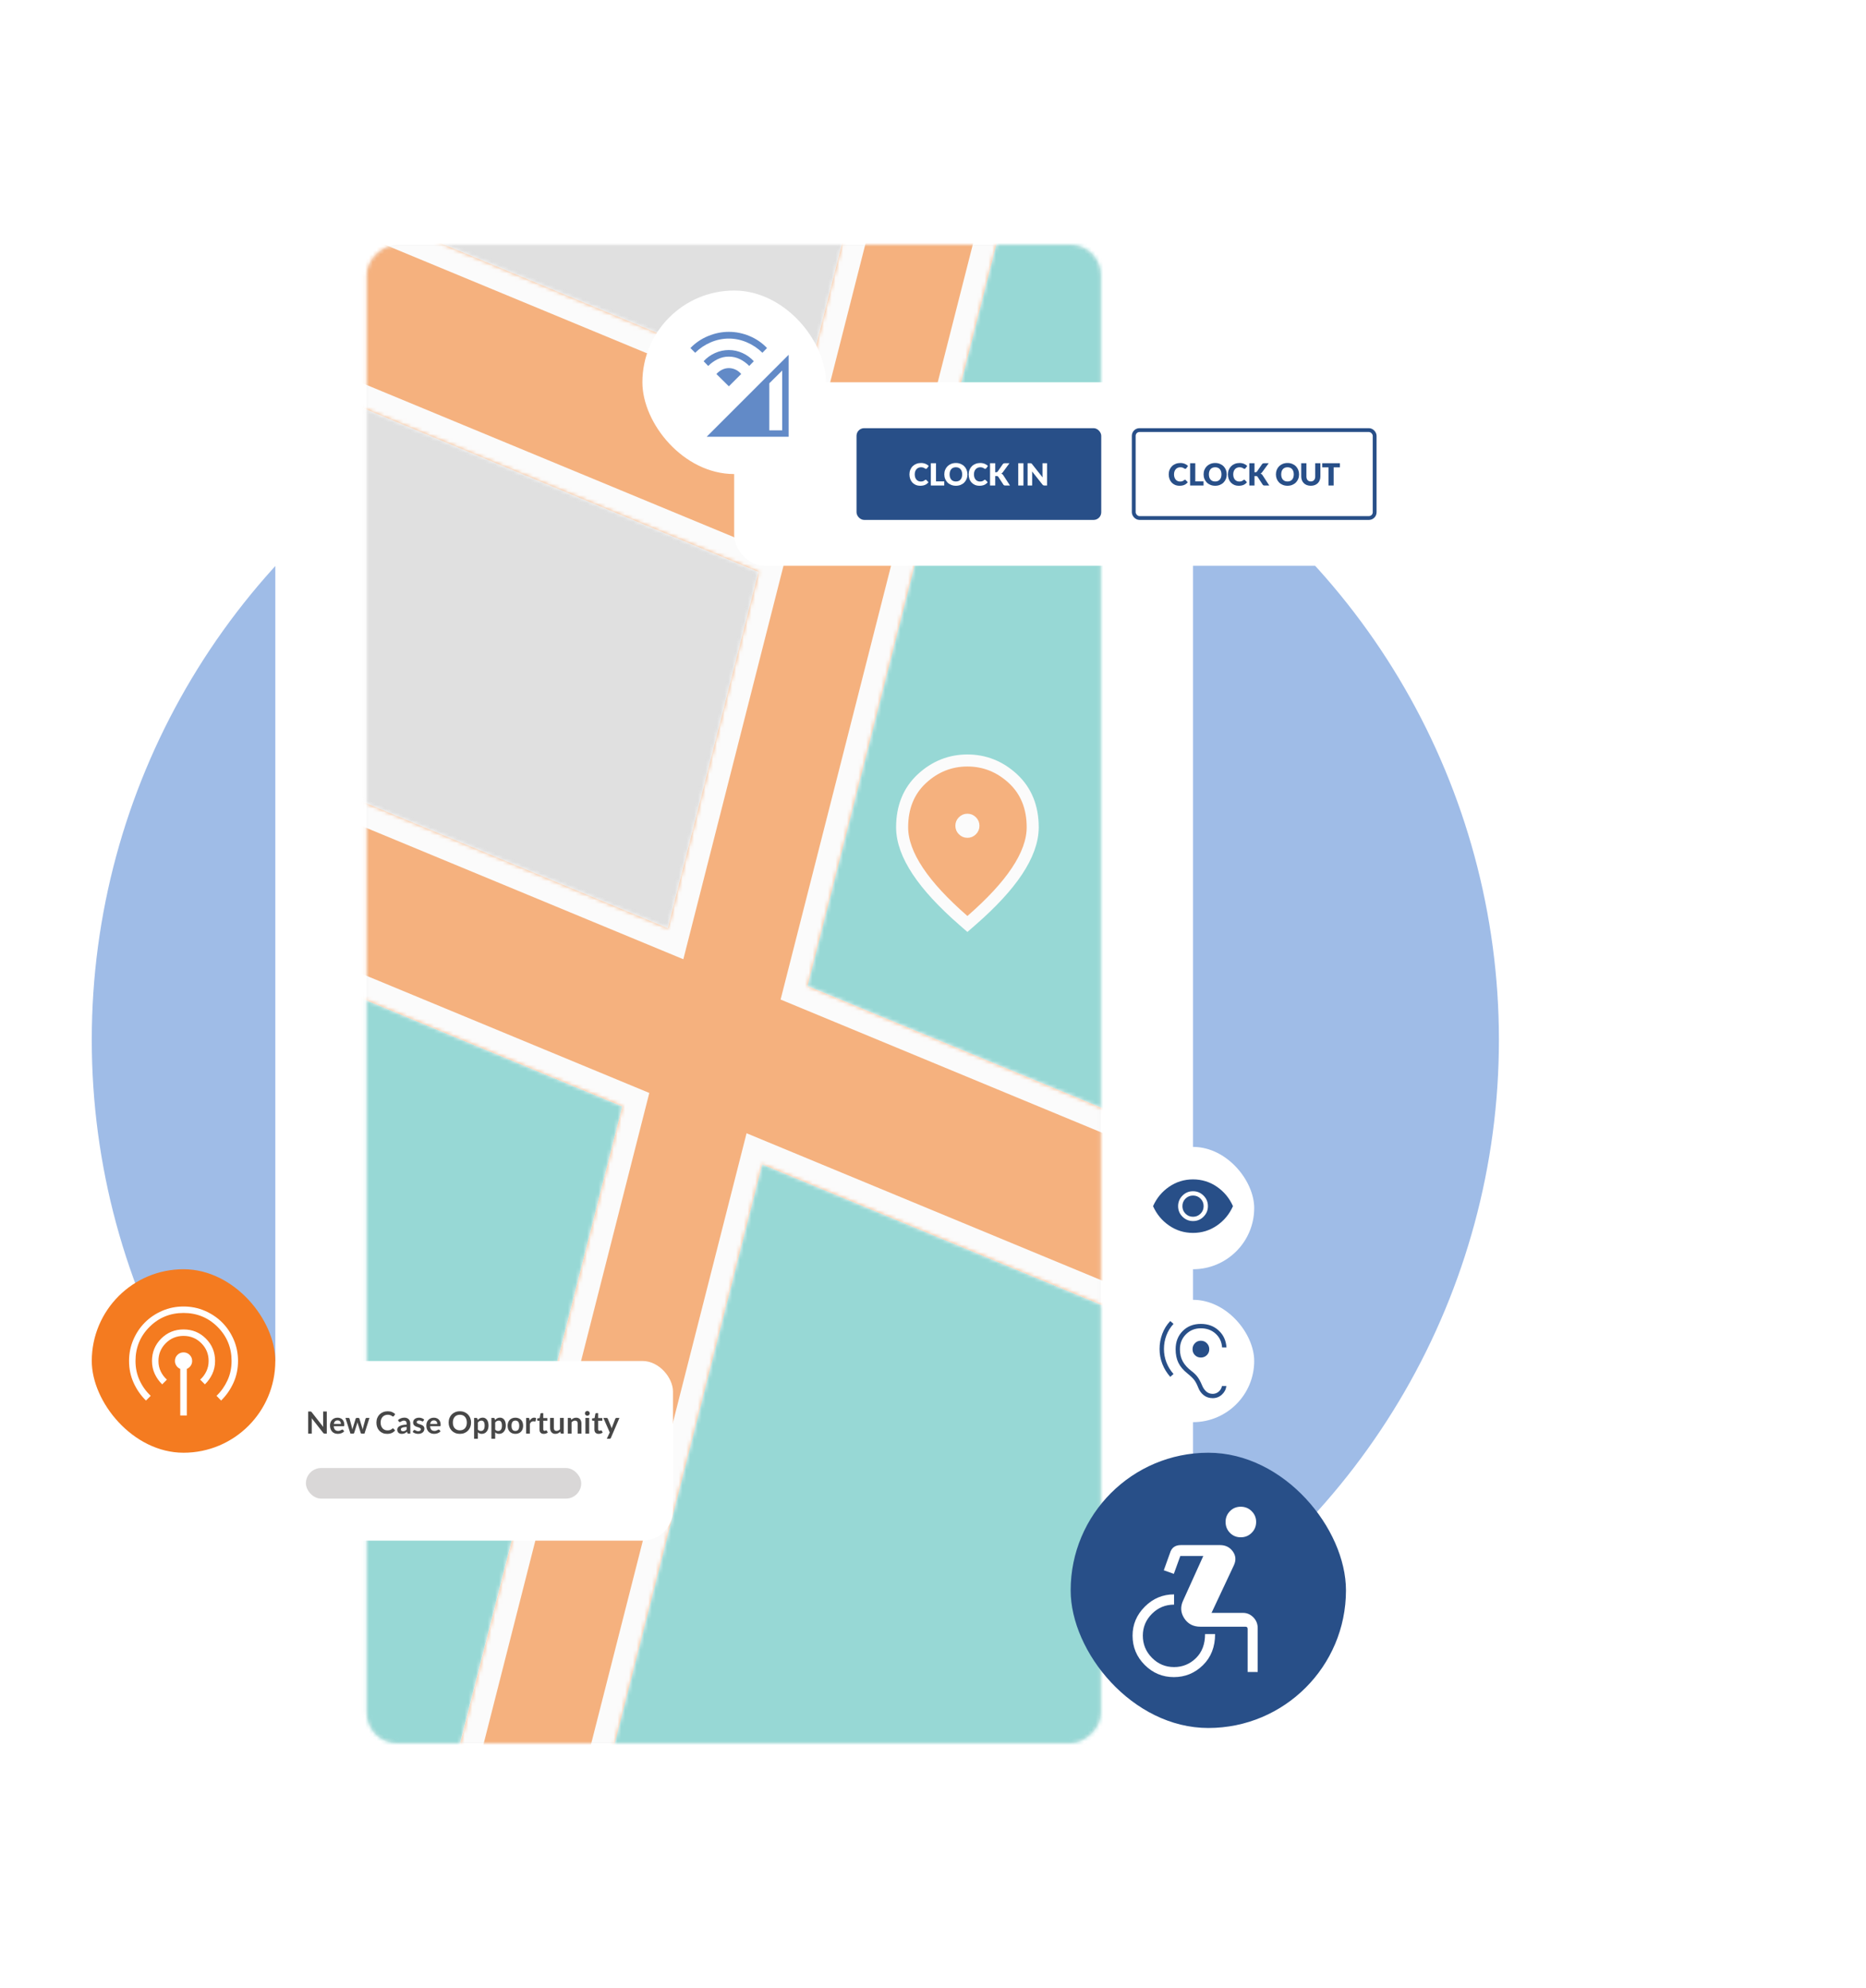
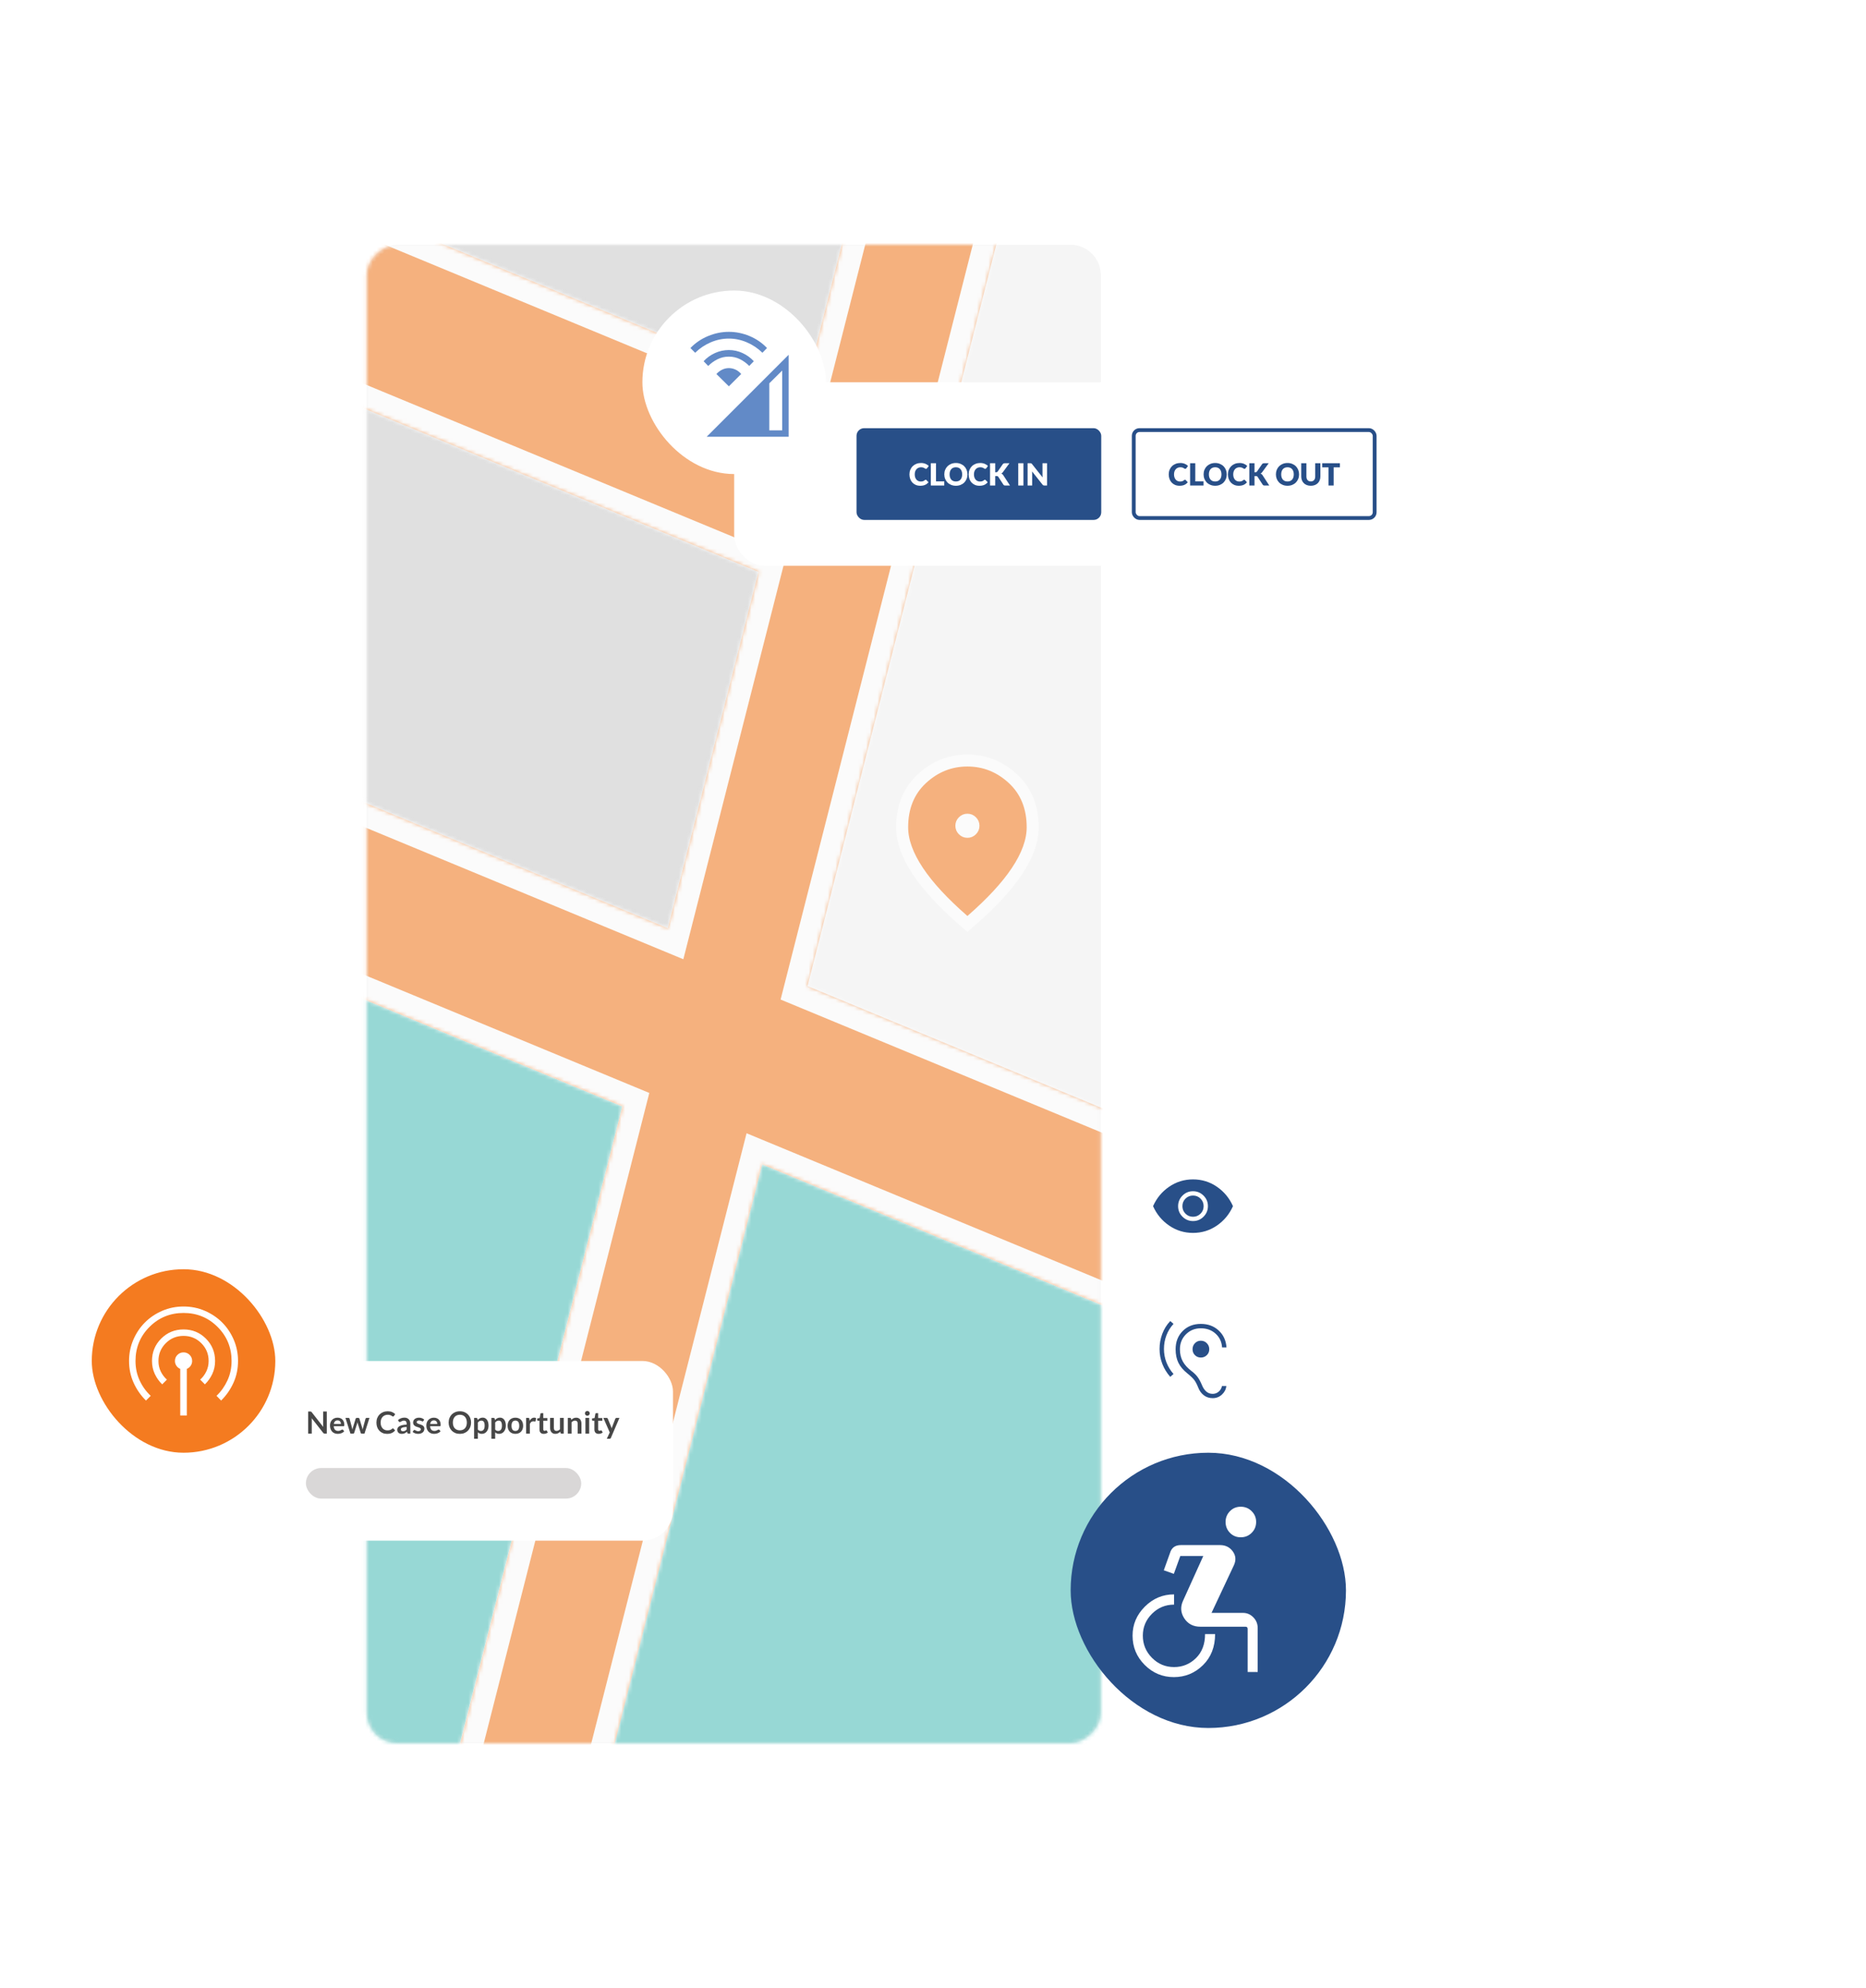
<svg xmlns="http://www.w3.org/2000/svg" width="488" height="520" viewBox="0 0 488 520" fill="none">
-   <circle cx="208" cy="272" r="184" fill="#9FBCE7" />
  <g filter="url(#filter0_d_232_570)">
    <rect x="72" y="40" width="240" height="440" rx="32" fill="white" />
  </g>
  <g filter="url(#filter1_d_232_570)">
    <rect x="80" y="48" width="224" height="424" rx="24" fill="white" />
  </g>
  <rect x="287.899" y="64" width="392" height="192" rx="8" transform="rotate(90 287.899 64)" fill="black" fill-opacity="0.04" />
  <mask id="mask0_232_570" style="mask-type:alpha" maskUnits="userSpaceOnUse" x="95" y="64" width="193" height="392">
    <rect x="287.899" y="64" width="392" height="192" rx="8" transform="rotate(90 287.899 64)" fill="black" />
  </mask>
  <g mask="url(#mask0_232_570)">
    <g opacity="0.56">
-       <rect width="240.448" height="138.37" transform="matrix(-0.247 0.969 -0.924 -0.383 398.302 77.894)" fill="#4CC1BB" />
      <mask id="mask1_232_570" style="mask-type:alpha" maskUnits="userSpaceOnUse" x="225" y="192" width="56" height="56">
        <rect x="227.425" y="194.425" width="51.15" height="51.15" fill="#D9D9D9" stroke="white" stroke-width="3.15" />
      </mask>
      <g mask="url(#mask1_232_570)">
        <path d="M251.965 240.787L253 241.689L254.035 240.787C259.295 236.202 263.29 231.897 265.962 227.871C268.627 223.857 270.075 220.02 270.075 216.4C270.075 211.195 268.38 206.893 264.895 203.669C261.498 200.527 257.512 198.925 253 198.925C248.488 198.925 244.502 200.527 241.105 203.669C237.62 206.893 235.925 211.195 235.925 216.4C235.925 220.02 237.373 223.857 240.038 227.871C242.71 231.897 246.705 236.202 251.965 240.787ZM254.111 217.111C253.788 217.435 253.446 217.575 253 217.575C252.554 217.575 252.212 217.435 251.889 217.111C251.565 216.788 251.425 216.446 251.425 216C251.425 215.554 251.565 215.212 251.889 214.889C252.212 214.565 252.554 214.425 253 214.425C253.446 214.425 253.788 214.565 254.111 214.889C254.435 215.212 254.575 215.554 254.575 216C254.575 216.446 254.435 216.788 254.111 217.111Z" fill="#F47B20" stroke="white" stroke-width="3.15" />
      </g>
      <rect width="240.448" height="138.37" transform="matrix(-0.247 0.969 -0.924 -0.383 327.136 357.518)" fill="#4CC1BB" />
      <rect width="96.179" height="138.37" transform="matrix(-0.247 0.969 -0.924 -0.383 198.366 149.598)" fill="black" fill-opacity="0.16" />
      <rect width="96.179" height="138.37" transform="matrix(-0.247 0.969 -0.924 -0.383 233.95 9.786)" fill="black" fill-opacity="0.16" />
      <rect width="240.448" height="138.37" transform="matrix(-0.247 0.969 -0.924 -0.383 162.784 289.409)" fill="#4CC1BB" />
      <mask id="path-13-inside-1_232_570" fill="white">
        <path fill-rule="evenodd" clip-rule="evenodd" d="M338.998 310.913L327.137 357.517L199.307 304.543L140.002 537.563L103.48 522.428L162.785 289.408L34.959 236.436L46.82 189.832L174.646 242.804L198.368 149.596L70.541 96.624L82.402 50.02L210.229 102.992L233.95 9.785L270.473 24.92L246.751 118.127L246.752 118.128L234.891 164.732L234.89 164.731L211.168 257.939L338.998 310.913Z" />
      </mask>
      <path fill-rule="evenodd" clip-rule="evenodd" d="M338.998 310.913L327.137 357.517L199.307 304.543L140.002 537.563L103.48 522.428L162.785 289.408L34.959 236.436L46.82 189.832L174.646 242.804L198.368 149.596L70.541 96.624L82.402 50.02L210.229 102.992L233.95 9.785L270.473 24.92L246.751 118.127L246.752 118.128L234.891 164.732L234.89 164.731L211.168 257.939L338.998 310.913Z" fill="#F47B20" />
      <path d="M327.137 357.517L325.657 363.332L331.2 365.629L332.68 359.814L327.137 357.517ZM338.998 310.913L344.541 313.21L346.021 307.395L340.478 305.098L338.998 310.913ZM199.307 304.543L200.787 298.729L195.244 296.432L193.764 302.246L199.307 304.543ZM140.002 537.563L138.522 543.378L144.065 545.675L145.545 539.86L140.002 537.563ZM103.48 522.428L97.937 520.131L96.457 525.946L102 528.243L103.48 522.428ZM162.785 289.408L168.327 291.705L169.807 285.89L164.264 283.593L162.785 289.408ZM34.959 236.436L29.416 234.139L27.936 239.954L33.479 242.251L34.959 236.436ZM46.82 189.832L48.3 184.017L42.757 181.72L41.277 187.535L46.82 189.832ZM174.646 242.804L173.166 248.619L178.709 250.916L180.188 245.101L174.646 242.804ZM198.368 149.596L203.91 151.893L205.39 146.078L199.847 143.781L198.368 149.596ZM70.541 96.624L64.998 94.327L63.518 100.141L69.061 102.438L70.541 96.624ZM82.402 50.02L83.882 44.205L78.339 41.908L76.859 47.723L82.402 50.02ZM210.229 102.992L208.749 108.807L214.292 111.104L215.771 105.289L210.229 102.992ZM233.95 9.785L235.43 3.97L229.887 1.673L228.408 7.488L233.95 9.785ZM270.473 24.92L276.016 27.217L277.495 21.402L271.953 19.105L270.473 24.92ZM246.751 118.127L241.208 115.83L239.728 121.645L245.271 123.942L246.751 118.127ZM246.752 118.128L252.295 120.425L253.775 114.61L248.232 112.313L246.752 118.128ZM234.891 164.732L233.411 170.546L238.954 172.843L240.434 167.029L234.891 164.732ZM234.89 164.731L236.37 158.917L230.827 156.62L229.347 162.434L234.89 164.731ZM211.168 257.939L205.625 255.642L204.145 261.457L209.688 263.754L211.168 257.939ZM332.68 359.814L344.541 313.21L333.455 308.616L321.594 355.22L332.68 359.814ZM197.827 310.358L325.657 363.332L328.617 351.702L200.787 298.729L197.827 310.358ZM193.764 302.246L134.459 535.266L145.545 539.86L204.85 306.84L193.764 302.246ZM141.482 531.749L104.959 516.614L102 528.243L138.522 543.378L141.482 531.749ZM109.022 524.725L168.327 291.705L157.242 287.111L97.937 520.131L109.022 524.725ZM33.479 242.251L161.305 295.223L164.264 283.593L36.438 230.621L33.479 242.251ZM41.277 187.535L29.416 234.139L40.502 238.733L52.363 192.129L41.277 187.535ZM176.125 236.989L48.3 184.017L45.34 195.647L173.166 248.619L176.125 236.989ZM180.188 245.101L203.91 151.893L192.825 147.299L169.103 240.507L180.188 245.101ZM69.061 102.438L196.888 155.411L199.847 143.781L72.021 90.809L69.061 102.438ZM76.859 47.723L64.998 94.327L76.084 98.921L87.945 52.317L76.859 47.723ZM211.708 97.177L83.882 44.205L80.922 55.834L208.749 108.807L211.708 97.177ZM215.771 105.289L239.493 12.082L228.408 7.488L204.686 100.695L215.771 105.289ZM232.471 15.599L268.993 30.735L271.953 19.105L235.43 3.97L232.471 15.599ZM264.93 22.623L241.208 115.83L252.294 120.424L276.016 27.217L264.93 22.623ZM248.232 112.313L248.231 112.313L245.271 123.942L245.272 123.942L248.232 112.313ZM240.434 167.029L252.295 120.425L241.209 115.831L229.348 162.435L240.434 167.029ZM233.41 170.546L233.411 170.546L236.371 158.917L236.37 158.917L233.41 170.546ZM229.347 162.434L205.625 255.642L216.711 260.236L240.433 167.028L229.347 162.434ZM340.478 305.098L212.648 252.125L209.688 263.754L337.518 316.728L340.478 305.098Z" fill="white" mask="url(#path-13-inside-1_232_570)" />
    </g>
  </g>
  <g filter="url(#filter2_d_232_570)">
    <rect x="192" y="100" width="184" height="48" rx="8" fill="white" />
  </g>
  <rect x="224" y="112" width="64" height="24" rx="2" fill="#284F88" />
  <path d="M242.091 125.492C242.123 125.492 242.155 125.499 242.187 125.512C242.219 125.523 242.25 125.543 242.279 125.572L242.815 126.136C242.581 126.443 242.286 126.675 241.931 126.832C241.579 126.987 241.162 127.064 240.679 127.064C240.237 127.064 239.839 126.989 239.487 126.84C239.138 126.688 238.841 126.48 238.595 126.216C238.353 125.949 238.166 125.635 238.035 125.272C237.905 124.907 237.839 124.511 237.839 124.084C237.839 123.649 237.914 123.251 238.063 122.888C238.213 122.523 238.421 122.208 238.687 121.944C238.957 121.68 239.278 121.475 239.651 121.328C240.025 121.181 240.437 121.108 240.887 121.108C241.106 121.108 241.311 121.128 241.503 121.168C241.698 121.205 241.879 121.259 242.047 121.328C242.215 121.395 242.37 121.476 242.511 121.572C242.653 121.665 242.778 121.769 242.887 121.884L242.431 122.496C242.402 122.533 242.367 122.568 242.327 122.6C242.287 122.629 242.231 122.644 242.159 122.644C242.111 122.644 242.066 122.633 242.023 122.612C241.981 122.591 241.935 122.565 241.887 122.536C241.839 122.504 241.786 122.471 241.727 122.436C241.671 122.399 241.603 122.365 241.523 122.336C241.446 122.304 241.354 122.277 241.247 122.256C241.143 122.235 241.021 122.224 240.879 122.224C240.634 122.224 240.41 122.268 240.207 122.356C240.005 122.441 239.83 122.565 239.683 122.728C239.539 122.888 239.426 123.083 239.343 123.312C239.263 123.541 239.223 123.799 239.223 124.084C239.223 124.383 239.263 124.648 239.343 124.88C239.426 125.112 239.537 125.308 239.675 125.468C239.817 125.625 239.981 125.745 240.167 125.828C240.354 125.911 240.554 125.952 240.767 125.952C240.89 125.952 241.002 125.947 241.103 125.936C241.205 125.923 241.298 125.901 241.383 125.872C241.471 125.843 241.554 125.805 241.631 125.76C241.711 125.712 241.791 125.653 241.871 125.584C241.903 125.557 241.938 125.536 241.975 125.52C242.013 125.501 242.051 125.492 242.091 125.492ZM244.785 125.92H246.945V127H243.433V121.172H244.785V125.92ZM253.013 124.084C253.013 124.505 252.94 124.897 252.793 125.26C252.649 125.623 252.445 125.939 252.181 126.208C251.917 126.475 251.599 126.684 251.225 126.836C250.855 126.988 250.443 127.064 249.989 127.064C249.536 127.064 249.123 126.988 248.749 126.836C248.376 126.684 248.056 126.475 247.789 126.208C247.525 125.939 247.32 125.623 247.173 125.26C247.029 124.897 246.957 124.505 246.957 124.084C246.957 123.663 247.029 123.271 247.173 122.908C247.32 122.545 247.525 122.231 247.789 121.964C248.056 121.697 248.376 121.488 248.749 121.336C249.123 121.184 249.536 121.108 249.989 121.108C250.443 121.108 250.855 121.185 251.225 121.34C251.599 121.492 251.917 121.701 252.181 121.968C252.445 122.235 252.649 122.549 252.793 122.912C252.94 123.275 253.013 123.665 253.013 124.084ZM251.629 124.084C251.629 123.796 251.592 123.537 251.517 123.308C251.443 123.076 251.335 122.88 251.193 122.72C251.055 122.56 250.884 122.437 250.681 122.352C250.479 122.267 250.248 122.224 249.989 122.224C249.728 122.224 249.495 122.267 249.289 122.352C249.087 122.437 248.915 122.56 248.773 122.72C248.635 122.88 248.528 123.076 248.453 123.308C248.379 123.537 248.341 123.796 248.341 124.084C248.341 124.375 248.379 124.636 248.453 124.868C248.528 125.097 248.635 125.292 248.773 125.452C248.915 125.612 249.087 125.735 249.289 125.82C249.495 125.903 249.728 125.944 249.989 125.944C250.248 125.944 250.479 125.903 250.681 125.82C250.884 125.735 251.055 125.612 251.193 125.452C251.335 125.292 251.443 125.097 251.517 124.868C251.592 124.636 251.629 124.375 251.629 124.084ZM257.576 125.492C257.608 125.492 257.64 125.499 257.672 125.512C257.704 125.523 257.734 125.543 257.764 125.572L258.3 126.136C258.065 126.443 257.77 126.675 257.416 126.832C257.064 126.987 256.646 127.064 256.164 127.064C255.721 127.064 255.324 126.989 254.972 126.84C254.622 126.688 254.325 126.48 254.08 126.216C253.837 125.949 253.65 125.635 253.52 125.272C253.389 124.907 253.324 124.511 253.324 124.084C253.324 123.649 253.398 123.251 253.548 122.888C253.697 122.523 253.905 122.208 254.172 121.944C254.441 121.68 254.762 121.475 255.136 121.328C255.509 121.181 255.921 121.108 256.372 121.108C256.59 121.108 256.796 121.128 256.988 121.168C257.182 121.205 257.364 121.259 257.532 121.328C257.7 121.395 257.854 121.476 257.996 121.572C258.137 121.665 258.262 121.769 258.372 121.884L257.916 122.496C257.886 122.533 257.852 122.568 257.812 122.6C257.772 122.629 257.716 122.644 257.644 122.644C257.596 122.644 257.55 122.633 257.508 122.612C257.465 122.591 257.42 122.565 257.372 122.536C257.324 122.504 257.27 122.471 257.212 122.436C257.156 122.399 257.088 122.365 257.008 122.336C256.93 122.304 256.838 122.277 256.732 122.256C256.628 122.235 256.505 122.224 256.364 122.224C256.118 122.224 255.894 122.268 255.692 122.356C255.489 122.441 255.314 122.565 255.168 122.728C255.024 122.888 254.91 123.083 254.828 123.312C254.748 123.541 254.708 123.799 254.708 124.084C254.708 124.383 254.748 124.648 254.828 124.88C254.91 125.112 255.021 125.308 255.16 125.468C255.301 125.625 255.465 125.745 255.652 125.828C255.838 125.911 256.038 125.952 256.252 125.952C256.374 125.952 256.486 125.947 256.588 125.936C256.689 125.923 256.782 125.901 256.868 125.872C256.956 125.843 257.038 125.805 257.116 125.76C257.196 125.712 257.276 125.653 257.356 125.584C257.388 125.557 257.422 125.536 257.46 125.52C257.497 125.501 257.536 125.492 257.576 125.492ZM260.27 123.532H260.486C260.686 123.532 260.83 123.469 260.918 123.344L262.23 121.44C262.302 121.336 262.383 121.265 262.474 121.228C262.567 121.191 262.68 121.172 262.814 121.172H263.99L262.262 123.528C262.2 123.613 262.136 123.684 262.07 123.74C262.003 123.796 261.935 123.843 261.866 123.88C261.967 123.917 262.059 123.969 262.142 124.036C262.227 124.1 262.304 124.187 262.374 124.296L264.134 127H262.926C262.848 127 262.782 126.995 262.726 126.984C262.672 126.973 262.626 126.957 262.586 126.936C262.546 126.915 262.511 126.889 262.482 126.86C262.452 126.828 262.424 126.792 262.398 126.752L261.078 124.724C261.03 124.649 260.968 124.597 260.894 124.568C260.822 124.536 260.723 124.52 260.598 124.52H260.27V127H258.918V121.172H260.27V123.532ZM267.655 127H266.295V121.172H267.655V127ZM269.45 121.172C269.508 121.172 269.558 121.175 269.598 121.18C269.638 121.185 269.674 121.196 269.706 121.212C269.738 121.225 269.768 121.245 269.798 121.272C269.827 121.299 269.86 121.335 269.898 121.38L272.666 124.88C272.655 124.768 272.647 124.66 272.642 124.556C272.636 124.449 272.634 124.349 272.634 124.256V121.172H273.826V127H273.122C273.018 127 272.93 126.984 272.858 126.952C272.786 126.92 272.716 126.861 272.65 126.776L269.902 123.304C269.91 123.405 269.916 123.505 269.922 123.604C269.927 123.7 269.93 123.791 269.93 123.876V127H268.738V121.172H269.45Z" fill="white" />
  <rect x="296.5" y="112.5" width="63" height="23" rx="1.5" fill="white" stroke="#284F88" />
  <path d="M309.9 125.492C309.932 125.492 309.964 125.499 309.996 125.512C310.028 125.523 310.059 125.543 310.088 125.572L310.624 126.136C310.389 126.443 310.095 126.675 309.74 126.832C309.388 126.987 308.971 127.064 308.488 127.064C308.045 127.064 307.648 126.989 307.296 126.84C306.947 126.688 306.649 126.48 306.404 126.216C306.161 125.949 305.975 125.635 305.844 125.272C305.713 124.907 305.648 124.511 305.648 124.084C305.648 123.649 305.723 123.251 305.872 122.888C306.021 122.523 306.229 122.208 306.496 121.944C306.765 121.68 307.087 121.475 307.46 121.328C307.833 121.181 308.245 121.108 308.696 121.108C308.915 121.108 309.12 121.128 309.312 121.168C309.507 121.205 309.688 121.259 309.856 121.328C310.024 121.395 310.179 121.476 310.32 121.572C310.461 121.665 310.587 121.769 310.696 121.884L310.24 122.496C310.211 122.533 310.176 122.568 310.136 122.6C310.096 122.629 310.04 122.644 309.968 122.644C309.92 122.644 309.875 122.633 309.832 122.612C309.789 122.591 309.744 122.565 309.696 122.536C309.648 122.504 309.595 122.471 309.536 122.436C309.48 122.399 309.412 122.365 309.332 122.336C309.255 122.304 309.163 122.277 309.056 122.256C308.952 122.235 308.829 122.224 308.688 122.224C308.443 122.224 308.219 122.268 308.016 122.356C307.813 122.441 307.639 122.565 307.492 122.728C307.348 122.888 307.235 123.083 307.152 123.312C307.072 123.541 307.032 123.799 307.032 124.084C307.032 124.383 307.072 124.648 307.152 124.88C307.235 125.112 307.345 125.308 307.484 125.468C307.625 125.625 307.789 125.745 307.976 125.828C308.163 125.911 308.363 125.952 308.576 125.952C308.699 125.952 308.811 125.947 308.912 125.936C309.013 125.923 309.107 125.901 309.192 125.872C309.28 125.843 309.363 125.805 309.44 125.76C309.52 125.712 309.6 125.653 309.68 125.584C309.712 125.557 309.747 125.536 309.784 125.52C309.821 125.501 309.86 125.492 309.9 125.492ZM312.594 125.92H314.754V127H311.242V121.172H312.594V125.92ZM320.822 124.084C320.822 124.505 320.749 124.897 320.602 125.26C320.458 125.623 320.254 125.939 319.99 126.208C319.726 126.475 319.407 126.684 319.034 126.836C318.663 126.988 318.251 127.064 317.798 127.064C317.345 127.064 316.931 126.988 316.558 126.836C316.185 126.684 315.865 126.475 315.598 126.208C315.334 125.939 315.129 125.623 314.982 125.26C314.838 124.897 314.766 124.505 314.766 124.084C314.766 123.663 314.838 123.271 314.982 122.908C315.129 122.545 315.334 122.231 315.598 121.964C315.865 121.697 316.185 121.488 316.558 121.336C316.931 121.184 317.345 121.108 317.798 121.108C318.251 121.108 318.663 121.185 319.034 121.34C319.407 121.492 319.726 121.701 319.99 121.968C320.254 122.235 320.458 122.549 320.602 122.912C320.749 123.275 320.822 123.665 320.822 124.084ZM319.438 124.084C319.438 123.796 319.401 123.537 319.326 123.308C319.251 123.076 319.143 122.88 319.002 122.72C318.863 122.56 318.693 122.437 318.49 122.352C318.287 122.267 318.057 122.224 317.798 122.224C317.537 122.224 317.303 122.267 317.098 122.352C316.895 122.437 316.723 122.56 316.582 122.72C316.443 122.88 316.337 123.076 316.262 123.308C316.187 123.537 316.15 123.796 316.15 124.084C316.15 124.375 316.187 124.636 316.262 124.868C316.337 125.097 316.443 125.292 316.582 125.452C316.723 125.612 316.895 125.735 317.098 125.82C317.303 125.903 317.537 125.944 317.798 125.944C318.057 125.944 318.287 125.903 318.49 125.82C318.693 125.735 318.863 125.612 319.002 125.452C319.143 125.292 319.251 125.097 319.326 124.868C319.401 124.636 319.438 124.375 319.438 124.084ZM325.384 125.492C325.416 125.492 325.448 125.499 325.48 125.512C325.512 125.523 325.543 125.543 325.572 125.572L326.108 126.136C325.874 126.443 325.579 126.675 325.224 126.832C324.872 126.987 324.455 127.064 323.972 127.064C323.53 127.064 323.132 126.989 322.78 126.84C322.431 126.688 322.134 126.48 321.888 126.216C321.646 125.949 321.459 125.635 321.328 125.272C321.198 124.907 321.132 124.511 321.132 124.084C321.132 123.649 321.207 123.251 321.356 122.888C321.506 122.523 321.714 122.208 321.98 121.944C322.25 121.68 322.571 121.475 322.944 121.328C323.318 121.181 323.73 121.108 324.18 121.108C324.399 121.108 324.604 121.128 324.796 121.168C324.991 121.205 325.172 121.259 325.34 121.328C325.508 121.395 325.663 121.476 325.804 121.572C325.946 121.665 326.071 121.769 326.18 121.884L325.724 122.496C325.695 122.533 325.66 122.568 325.62 122.6C325.58 122.629 325.524 122.644 325.452 122.644C325.404 122.644 325.359 122.633 325.316 122.612C325.274 122.591 325.228 122.565 325.18 122.536C325.132 122.504 325.079 122.471 325.02 122.436C324.964 122.399 324.896 122.365 324.816 122.336C324.739 122.304 324.647 122.277 324.54 122.256C324.436 122.235 324.314 122.224 324.172 122.224C323.927 122.224 323.703 122.268 323.5 122.356C323.298 122.441 323.123 122.565 322.976 122.728C322.832 122.888 322.719 123.083 322.636 123.312C322.556 123.541 322.516 123.799 322.516 124.084C322.516 124.383 322.556 124.648 322.636 124.88C322.719 125.112 322.83 125.308 322.968 125.468C323.11 125.625 323.274 125.745 323.46 125.828C323.647 125.911 323.847 125.952 324.06 125.952C324.183 125.952 324.295 125.947 324.396 125.936C324.498 125.923 324.591 125.901 324.676 125.872C324.764 125.843 324.847 125.805 324.924 125.76C325.004 125.712 325.084 125.653 325.164 125.584C325.196 125.557 325.231 125.536 325.268 125.52C325.306 125.501 325.344 125.492 325.384 125.492ZM328.078 123.532H328.294C328.494 123.532 328.638 123.469 328.726 123.344L330.038 121.44C330.11 121.336 330.191 121.265 330.282 121.228C330.375 121.191 330.489 121.172 330.622 121.172H331.798L330.07 123.528C330.009 123.613 329.945 123.684 329.878 123.74C329.811 123.796 329.743 123.843 329.674 123.88C329.775 123.917 329.867 123.969 329.95 124.036C330.035 124.1 330.113 124.187 330.182 124.296L331.942 127H330.734C330.657 127 330.59 126.995 330.534 126.984C330.481 126.973 330.434 126.957 330.394 126.936C330.354 126.915 330.319 126.889 330.29 126.86C330.261 126.828 330.233 126.792 330.206 126.752L328.886 124.724C328.838 124.649 328.777 124.597 328.702 124.568C328.63 124.536 328.531 124.52 328.406 124.52H328.078V127H326.726V121.172H328.078V123.532ZM339.736 124.084C339.736 124.505 339.663 124.897 339.516 125.26C339.372 125.623 339.168 125.939 338.904 126.208C338.64 126.475 338.321 126.684 337.948 126.836C337.577 126.988 337.165 127.064 336.712 127.064C336.259 127.064 335.845 126.988 335.472 126.836C335.099 126.684 334.779 126.475 334.512 126.208C334.248 125.939 334.043 125.623 333.896 125.26C333.752 124.897 333.68 124.505 333.68 124.084C333.68 123.663 333.752 123.271 333.896 122.908C334.043 122.545 334.248 122.231 334.512 121.964C334.779 121.697 335.099 121.488 335.472 121.336C335.845 121.184 336.259 121.108 336.712 121.108C337.165 121.108 337.577 121.185 337.948 121.34C338.321 121.492 338.64 121.701 338.904 121.968C339.168 122.235 339.372 122.549 339.516 122.912C339.663 123.275 339.736 123.665 339.736 124.084ZM338.352 124.084C338.352 123.796 338.315 123.537 338.24 123.308C338.165 123.076 338.057 122.88 337.916 122.72C337.777 122.56 337.607 122.437 337.404 122.352C337.201 122.267 336.971 122.224 336.712 122.224C336.451 122.224 336.217 122.267 336.012 122.352C335.809 122.437 335.637 122.56 335.496 122.72C335.357 122.88 335.251 123.076 335.176 123.308C335.101 123.537 335.064 123.796 335.064 124.084C335.064 124.375 335.101 124.636 335.176 124.868C335.251 125.097 335.357 125.292 335.496 125.452C335.637 125.612 335.809 125.735 336.012 125.82C336.217 125.903 336.451 125.944 336.712 125.944C336.971 125.944 337.201 125.903 337.404 125.82C337.607 125.735 337.777 125.612 337.916 125.452C338.057 125.292 338.165 125.097 338.24 124.868C338.315 124.636 338.352 124.375 338.352 124.084ZM342.806 125.932C342.988 125.932 343.149 125.903 343.29 125.844C343.434 125.783 343.556 125.696 343.654 125.584C343.753 125.472 343.828 125.336 343.878 125.176C343.932 125.013 343.958 124.829 343.958 124.624V121.172H345.31V124.624C345.31 124.981 345.252 125.309 345.134 125.608C345.02 125.907 344.854 126.164 344.638 126.38C344.422 126.596 344.16 126.764 343.85 126.884C343.541 127.004 343.193 127.064 342.806 127.064C342.417 127.064 342.068 127.004 341.758 126.884C341.449 126.764 341.186 126.596 340.97 126.38C340.754 126.164 340.589 125.907 340.474 125.608C340.36 125.309 340.302 124.981 340.302 124.624V121.172H341.654V124.62C341.654 124.825 341.68 125.009 341.73 125.172C341.784 125.332 341.86 125.469 341.958 125.584C342.057 125.696 342.177 125.783 342.318 125.844C342.462 125.903 342.625 125.932 342.806 125.932ZM350.419 121.172V122.244H348.779V127H347.427V122.244H345.787V121.172H350.419Z" fill="#284F88" />
  <g filter="url(#filter3_d_232_570)">
    <rect x="168" y="76" width="48" height="48" rx="24" fill="white" />
  </g>
  <mask id="mask2_232_570" style="mask-type:alpha" maskUnits="userSpaceOnUse" x="174" y="82" width="36" height="36">
    <rect x="174" y="82" width="36" height="36" fill="#D9D9D9" />
  </mask>
  <g mask="url(#mask2_232_570)">
    <path d="M184.8 114.25L206.25 92.8V114.25H184.8ZM201.188 112.562H204.562V96.925L201.188 100.262V112.562ZM185.212 95.725L184.013 94.487C184.838 93.587 185.825 92.875 186.975 92.35C188.125 91.825 189.337 91.562 190.612 91.562C191.862 91.562 193.056 91.825 194.194 92.35C195.331 92.875 196.313 93.587 197.138 94.487L195.938 95.725C195.237 95 194.437 94.412 193.537 93.962C192.637 93.512 191.662 93.287 190.612 93.287C189.562 93.287 188.581 93.512 187.669 93.962C186.756 94.412 185.937 95 185.212 95.725ZM181.8 92.275L180.562 91.037C181.863 89.687 183.4 88.644 185.175 87.906C186.95 87.169 188.762 86.8 190.612 86.8C192.462 86.8 194.269 87.169 196.031 87.906C197.794 88.644 199.313 89.687 200.588 91.037L199.387 92.275C198.187 91.1 196.825 90.187 195.3 89.537C193.775 88.887 192.212 88.562 190.612 88.562C188.987 88.562 187.413 88.887 185.888 89.537C184.363 90.187 183 91.1 181.8 92.275ZM190.612 101.05L187.35 97.825C187.825 97.325 188.338 96.944 188.888 96.681C189.438 96.419 190.012 96.287 190.612 96.287C191.187 96.287 191.756 96.412 192.319 96.662C192.881 96.912 193.388 97.3 193.838 97.825L190.612 101.05Z" fill="#628AC7" />
  </g>
  <g filter="url(#filter4_d_232_570)">
    <rect x="280" y="380" width="72" height="72" rx="36" fill="#284F88" />
  </g>
  <mask id="mask3_232_570" style="mask-type:alpha" maskUnits="userSpaceOnUse" x="284" y="388" width="56" height="56">
    <rect x="284" y="388" width="56" height="56" fill="#D9D9D9" />
  </mask>
  <g mask="url(#mask3_232_570)">
    <path d="M306.983 438.692C304.028 438.692 301.49 437.632 299.371 435.512C297.251 433.393 296.191 430.836 296.191 427.842C296.191 424.925 297.261 422.397 299.4 420.258C301.539 418.119 304.086 417.05 307.041 417.05V419.733C304.786 419.733 302.861 420.531 301.266 422.125C299.672 423.719 298.875 425.625 298.875 427.842C298.875 430.097 299.672 432.032 301.266 433.646C302.861 435.26 304.786 436.067 307.041 436.067C309.258 436.067 311.164 435.289 312.758 433.733C314.353 432.178 315.15 430.078 315.15 427.433H317.775C317.775 430.778 316.715 433.49 314.596 435.571C312.476 437.651 309.939 438.692 306.983 438.692ZM326.291 437.35V426.092C326.291 425.897 326.243 425.751 326.146 425.654C326.048 425.557 325.903 425.508 325.708 425.508H313.925C312.058 425.508 310.648 424.769 309.696 423.292C308.743 421.814 308.655 420.258 309.433 418.625L314.683 407.017H308.675L306.983 411.683L304.358 410.75L305.991 406.2C306.186 405.539 306.516 405.033 306.983 404.683C307.45 404.333 308.072 404.158 308.85 404.158H319.058C320.497 404.158 321.615 404.712 322.412 405.821C323.209 406.929 323.297 408.144 322.675 409.467L316.841 421.892H325.066C326.116 421.892 327.021 422.281 327.779 423.058C328.537 423.836 328.916 424.769 328.916 425.858V437.35H326.291ZM324.483 402.117C323.355 402.117 322.412 401.728 321.654 400.95C320.896 400.172 320.516 399.219 320.516 398.092C320.516 397.003 320.896 396.069 321.654 395.292C322.412 394.514 323.355 394.125 324.483 394.125C325.611 394.125 326.564 394.514 327.341 395.292C328.119 396.069 328.508 397.003 328.508 398.092C328.508 399.219 328.119 400.172 327.341 400.95C326.564 401.728 325.611 402.117 324.483 402.117Z" fill="white" />
  </g>
  <g filter="url(#filter5_d_232_570)">
    <rect x="296" y="300" width="32" height="32" rx="16" fill="white" />
  </g>
  <mask id="mask4_232_570" style="mask-type:alpha" maskUnits="userSpaceOnUse" x="300" y="304" width="24" height="24">
    <rect x="300" y="304" width="24" height="24" fill="#D9D9D9" />
  </mask>
  <g mask="url(#mask4_232_570)">
    <path d="M312 319.4C313.083 319.4 314.004 319.017 314.762 318.25C315.521 317.483 315.9 316.567 315.9 315.5C315.9 314.417 315.516 313.496 314.75 312.738C313.983 311.979 313.066 311.6 312 311.6C310.916 311.6 309.996 311.983 309.237 312.75C308.479 313.517 308.1 314.433 308.1 315.5C308.1 316.583 308.483 317.504 309.25 318.262C310.016 319.021 310.933 319.4 312 319.4ZM312 318.275C311.216 318.275 310.558 318.004 310.025 317.462C309.491 316.921 309.225 316.267 309.225 315.5C309.225 314.717 309.496 314.058 310.037 313.525C310.579 312.992 311.233 312.725 312 312.725C312.783 312.725 313.441 312.996 313.975 313.538C314.508 314.079 314.775 314.733 314.775 315.5C314.775 316.283 314.504 316.942 313.962 317.475C313.421 318.008 312.766 318.275 312 318.275ZM312 322.5C309.7 322.5 307.616 321.858 305.75 320.575C303.883 319.292 302.483 317.6 301.55 315.5C302.483 313.4 303.883 311.708 305.75 310.425C307.616 309.142 309.7 308.5 312 308.5C314.3 308.5 316.383 309.142 318.25 310.425C320.116 311.708 321.516 313.4 322.45 315.5C321.516 317.6 320.116 319.292 318.25 320.575C316.383 321.858 314.3 322.5 312 322.5Z" fill="#284F88" />
  </g>
  <g filter="url(#filter6_d_232_570)">
    <rect x="296" y="340" width="32" height="32" rx="16" fill="white" />
  </g>
  <mask id="mask5_232_570" style="mask-type:alpha" maskUnits="userSpaceOnUse" x="300" y="344" width="24" height="24">
    <rect x="300" y="344" width="24" height="24" fill="#D9D9D9" />
  </mask>
  <g mask="url(#mask5_232_570)">
    <path d="M317.15 365.725C316.25 365.725 315.471 365.471 314.812 364.962C314.154 364.454 313.667 363.775 313.35 362.925C313.033 362.125 312.704 361.491 312.363 361.025C312.021 360.558 311.408 359.966 310.525 359.25C309.442 358.383 308.658 357.454 308.175 356.462C307.692 355.471 307.45 354.291 307.45 352.925C307.45 350.991 308.067 349.404 309.3 348.162C310.533 346.921 312.117 346.3 314.05 346.3C315.917 346.3 317.471 346.875 318.712 348.025C319.954 349.175 320.633 350.65 320.75 352.45H319.6C319.5 350.983 318.933 349.783 317.9 348.85C316.867 347.916 315.583 347.45 314.05 347.45C312.5 347.45 311.2 347.975 310.15 349.025C309.1 350.075 308.575 351.375 308.575 352.925C308.575 354.141 308.825 355.204 309.325 356.112C309.825 357.021 310.592 357.866 311.625 358.65C312.292 359.15 312.821 359.671 313.212 360.212C313.604 360.754 313.975 361.441 314.325 362.275C314.608 362.991 314.983 363.558 315.45 363.975C315.917 364.391 316.483 364.6 317.15 364.6C317.75 364.6 318.275 364.404 318.725 364.012C319.175 363.621 319.458 363.133 319.575 362.55H320.725C320.608 363.45 320.213 364.204 319.538 364.812C318.863 365.421 318.067 365.725 317.15 365.725ZM306.05 360.15C305.167 359.166 304.479 358.05 303.987 356.8C303.496 355.55 303.25 354.233 303.25 352.85C303.25 351.483 303.488 350.166 303.963 348.9C304.438 347.633 305.133 346.516 306.05 345.55L306.9 346.3C306.083 347.183 305.462 348.187 305.037 349.312C304.612 350.437 304.4 351.616 304.4 352.85C304.4 354.083 304.617 355.258 305.05 356.375C305.483 357.491 306.1 358.5 306.9 359.4L306.05 360.15ZM314.05 355.1C313.433 355.1 312.917 354.891 312.5 354.475C312.083 354.058 311.875 353.541 311.875 352.925C311.875 352.308 312.083 351.783 312.5 351.35C312.917 350.916 313.433 350.7 314.05 350.7C314.667 350.7 315.188 350.916 315.613 351.35C316.038 351.783 316.25 352.308 316.25 352.925C316.25 353.541 316.038 354.058 315.613 354.475C315.188 354.891 314.667 355.1 314.05 355.1Z" fill="#284F88" />
  </g>
  <g filter="url(#filter7_d_232_570)">
    <rect x="48" y="356" width="128" height="47" rx="8" fill="white" />
  </g>
  <path d="M81.148 369.216C81.196 369.216 81.236 369.219 81.268 369.224C81.3 369.227 81.328 369.235 81.352 369.248C81.379 369.259 81.404 369.276 81.428 369.3C81.452 369.321 81.479 369.351 81.508 369.388L84.544 373.256C84.533 373.163 84.525 373.072 84.52 372.984C84.517 372.893 84.516 372.809 84.516 372.732V369.216H85.464V375H84.908C84.823 375 84.752 374.987 84.696 374.96C84.64 374.933 84.585 374.885 84.532 374.816L81.508 370.964C81.516 371.049 81.521 371.135 81.524 371.22C81.529 371.303 81.532 371.379 81.532 371.448V375H80.584V369.216H81.148ZM88.271 370.832C88.529 370.832 88.767 370.873 88.983 370.956C89.201 371.039 89.389 371.16 89.547 371.32C89.704 371.477 89.827 371.672 89.915 371.904C90.003 372.133 90.047 372.396 90.047 372.692C90.047 372.767 90.043 372.829 90.035 372.88C90.029 372.928 90.017 372.967 89.999 372.996C89.983 373.023 89.96 373.043 89.931 373.056C89.901 373.067 89.864 373.072 89.819 373.072H87.283C87.312 373.493 87.425 373.803 87.623 374C87.82 374.197 88.082 374.296 88.407 374.296C88.567 374.296 88.704 374.277 88.819 374.24C88.936 374.203 89.037 374.161 89.123 374.116C89.211 374.071 89.287 374.029 89.351 373.992C89.418 373.955 89.481 373.936 89.543 373.936C89.583 373.936 89.618 373.944 89.647 373.96C89.676 373.976 89.701 373.999 89.723 374.028L90.011 374.388C89.901 374.516 89.779 374.624 89.643 374.712C89.507 374.797 89.364 374.867 89.215 374.92C89.068 374.971 88.918 375.007 88.763 375.028C88.611 375.049 88.463 375.06 88.319 375.06C88.034 375.06 87.768 375.013 87.523 374.92C87.278 374.824 87.064 374.684 86.883 374.5C86.701 374.313 86.559 374.084 86.455 373.812C86.351 373.537 86.299 373.22 86.299 372.86C86.299 372.58 86.344 372.317 86.435 372.072C86.525 371.824 86.655 371.609 86.823 371.428C86.993 371.244 87.2 371.099 87.443 370.992C87.688 370.885 87.964 370.832 88.271 370.832ZM88.291 371.54C88.003 371.54 87.778 371.621 87.615 371.784C87.452 371.947 87.348 372.177 87.303 372.476H89.159C89.159 372.348 89.141 372.228 89.107 372.116C89.072 372.001 89.019 371.901 88.947 371.816C88.875 371.731 88.784 371.664 88.675 371.616C88.566 371.565 88.438 371.54 88.291 371.54ZM90.348 370.896H91.132C91.207 370.896 91.27 370.913 91.32 370.948C91.371 370.983 91.403 371.027 91.416 371.08L92.004 373.272C92.036 373.392 92.062 373.509 92.08 373.624C92.102 373.739 92.122 373.853 92.14 373.968C92.17 373.853 92.2 373.739 92.232 373.624C92.267 373.509 92.303 373.392 92.34 373.272L93.02 371.072C93.036 371.019 93.068 370.975 93.116 370.94C93.164 370.905 93.22 370.888 93.284 370.888H93.72C93.792 370.888 93.852 370.905 93.9 370.94C93.948 370.975 93.98 371.019 93.996 371.072L94.668 373.312C94.703 373.427 94.734 373.539 94.76 373.648C94.79 373.755 94.818 373.863 94.844 373.972C94.863 373.857 94.883 373.743 94.904 373.628C94.928 373.513 94.958 373.395 94.992 373.272L95.6 371.08C95.614 371.027 95.646 370.983 95.696 370.948C95.747 370.913 95.806 370.896 95.872 370.896H96.62L95.32 375H94.524C94.439 375 94.378 374.941 94.34 374.824L93.6 372.452C93.576 372.375 93.554 372.297 93.532 372.22C93.514 372.14 93.498 372.061 93.484 371.984C93.468 372.064 93.451 372.144 93.432 372.224C93.414 372.301 93.392 372.38 93.368 372.46L92.62 374.824C92.583 374.941 92.511 375 92.404 375H91.648L90.348 370.896ZM102.755 373.636C102.814 373.636 102.865 373.659 102.907 373.704L103.331 374.164C103.097 374.455 102.807 374.677 102.463 374.832C102.122 374.987 101.711 375.064 101.231 375.064C100.802 375.064 100.415 374.991 100.071 374.844C99.73 374.697 99.438 374.493 99.195 374.232C98.953 373.971 98.766 373.659 98.635 373.296C98.507 372.933 98.443 372.537 98.443 372.108C98.443 371.673 98.515 371.276 98.659 370.916C98.803 370.553 99.006 370.241 99.267 369.98C99.529 369.719 99.841 369.516 100.203 369.372C100.569 369.225 100.971 369.152 101.411 369.152C101.841 369.152 102.215 369.221 102.535 369.36C102.858 369.496 103.134 369.677 103.363 369.904L103.003 370.404C102.982 370.436 102.954 370.464 102.919 370.488C102.887 370.512 102.842 370.524 102.783 370.524C102.722 370.524 102.659 370.5 102.595 370.452C102.531 370.404 102.45 370.352 102.351 370.296C102.253 370.24 102.127 370.188 101.975 370.14C101.826 370.092 101.635 370.068 101.403 370.068C101.131 370.068 100.881 370.116 100.651 370.212C100.425 370.305 100.229 370.44 100.063 370.616C99.901 370.792 99.773 371.007 99.679 371.26C99.589 371.511 99.543 371.793 99.543 372.108C99.543 372.433 99.589 372.723 99.679 372.976C99.773 373.229 99.898 373.443 100.055 373.616C100.213 373.789 100.398 373.923 100.611 374.016C100.825 374.107 101.054 374.152 101.299 374.152C101.446 374.152 101.578 374.144 101.695 374.128C101.815 374.112 101.925 374.087 102.023 374.052C102.125 374.017 102.219 373.973 102.307 373.92C102.398 373.864 102.487 373.796 102.575 373.716C102.602 373.692 102.63 373.673 102.659 373.66C102.689 373.644 102.721 373.636 102.755 373.636ZM107.307 375H106.863C106.769 375 106.696 374.987 106.643 374.96C106.589 374.931 106.549 374.873 106.523 374.788L106.435 374.496C106.331 374.589 106.228 374.672 106.127 374.744C106.028 374.813 105.925 374.872 105.819 374.92C105.712 374.968 105.599 375.004 105.479 375.028C105.359 375.052 105.225 375.064 105.079 375.064C104.905 375.064 104.745 375.041 104.599 374.996C104.452 374.948 104.325 374.877 104.219 374.784C104.115 374.691 104.033 374.575 103.975 374.436C103.916 374.297 103.887 374.136 103.887 373.952C103.887 373.797 103.927 373.645 104.007 373.496C104.089 373.344 104.225 373.208 104.415 373.088C104.604 372.965 104.856 372.864 105.171 372.784C105.485 372.704 105.876 372.659 106.343 372.648V372.408C106.343 372.133 106.284 371.931 106.167 371.8C106.052 371.667 105.884 371.6 105.663 371.6C105.503 371.6 105.369 371.619 105.263 371.656C105.156 371.693 105.063 371.736 104.983 371.784C104.905 371.829 104.833 371.871 104.767 371.908C104.7 371.945 104.627 371.964 104.547 371.964C104.48 371.964 104.423 371.947 104.375 371.912C104.327 371.877 104.288 371.835 104.259 371.784L104.079 371.468C104.551 371.036 105.12 370.82 105.787 370.82C106.027 370.82 106.24 370.86 106.427 370.94C106.616 371.017 106.776 371.127 106.907 371.268C107.037 371.407 107.136 371.573 107.203 371.768C107.272 371.963 107.307 372.176 107.307 372.408V375ZM105.387 374.384C105.488 374.384 105.581 374.375 105.667 374.356C105.752 374.337 105.832 374.309 105.907 374.272C105.984 374.235 106.057 374.189 106.127 374.136C106.199 374.08 106.271 374.015 106.343 373.94V373.248C106.055 373.261 105.813 373.287 105.618 373.324C105.427 373.359 105.272 373.404 105.155 373.46C105.037 373.516 104.953 373.581 104.903 373.656C104.855 373.731 104.831 373.812 104.831 373.9C104.831 374.073 104.881 374.197 104.983 374.272C105.087 374.347 105.221 374.384 105.387 374.384ZM110.714 371.696C110.687 371.739 110.659 371.769 110.63 371.788C110.601 371.804 110.563 371.812 110.518 371.812C110.47 371.812 110.418 371.799 110.362 371.772C110.309 371.745 110.246 371.716 110.174 371.684C110.102 371.649 110.019 371.619 109.926 371.592C109.835 371.565 109.727 371.552 109.602 371.552C109.407 371.552 109.254 371.593 109.142 371.676C109.03 371.759 108.974 371.867 108.974 372C108.974 372.088 109.002 372.163 109.058 372.224C109.117 372.283 109.193 372.335 109.286 372.38C109.382 372.425 109.49 372.467 109.61 372.504C109.73 372.539 109.853 372.577 109.978 372.62C110.103 372.663 110.226 372.712 110.346 372.768C110.466 372.821 110.573 372.891 110.666 372.976C110.762 373.059 110.838 373.159 110.894 373.276C110.953 373.393 110.982 373.535 110.982 373.7C110.982 373.897 110.946 374.08 110.874 374.248C110.802 374.413 110.697 374.557 110.558 374.68C110.419 374.8 110.247 374.895 110.042 374.964C109.839 375.031 109.606 375.064 109.342 375.064C109.201 375.064 109.062 375.051 108.926 375.024C108.793 375 108.663 374.965 108.538 374.92C108.415 374.875 108.301 374.821 108.194 374.76C108.09 374.699 107.998 374.632 107.918 374.56L108.146 374.184C108.175 374.139 108.21 374.104 108.25 374.08C108.29 374.056 108.341 374.044 108.402 374.044C108.463 374.044 108.521 374.061 108.574 374.096C108.63 374.131 108.694 374.168 108.766 374.208C108.838 374.248 108.922 374.285 109.018 374.32C109.117 374.355 109.241 374.372 109.39 374.372C109.507 374.372 109.607 374.359 109.69 374.332C109.775 374.303 109.845 374.265 109.898 374.22C109.954 374.175 109.994 374.123 110.018 374.064C110.045 374.003 110.058 373.94 110.058 373.876C110.058 373.78 110.029 373.701 109.97 373.64C109.914 373.579 109.838 373.525 109.742 373.48C109.649 373.435 109.541 373.395 109.418 373.36C109.298 373.323 109.174 373.283 109.046 373.24C108.921 373.197 108.797 373.148 108.674 373.092C108.554 373.033 108.446 372.96 108.35 372.872C108.257 372.784 108.181 372.676 108.122 372.548C108.066 372.42 108.038 372.265 108.038 372.084C108.038 371.916 108.071 371.756 108.138 371.604C108.205 371.452 108.302 371.32 108.43 371.208C108.561 371.093 108.722 371.003 108.914 370.936C109.109 370.867 109.333 370.832 109.586 370.832C109.869 370.832 110.126 370.879 110.358 370.972C110.59 371.065 110.783 371.188 110.938 371.34L110.714 371.696ZM113.466 370.832C113.725 370.832 113.962 370.873 114.178 370.956C114.397 371.039 114.585 371.16 114.742 371.32C114.9 371.477 115.022 371.672 115.11 371.904C115.198 372.133 115.242 372.396 115.242 372.692C115.242 372.767 115.238 372.829 115.23 372.88C115.225 372.928 115.213 372.967 115.194 372.996C115.178 373.023 115.156 373.043 115.126 373.056C115.097 373.067 115.06 373.072 115.014 373.072H112.478C112.508 373.493 112.621 373.803 112.818 374C113.016 374.197 113.277 374.296 113.602 374.296C113.762 374.296 113.9 374.277 114.014 374.24C114.132 374.203 114.233 374.161 114.318 374.116C114.406 374.071 114.482 374.029 114.546 373.992C114.613 373.955 114.677 373.936 114.738 373.936C114.778 373.936 114.813 373.944 114.842 373.96C114.872 373.976 114.897 373.999 114.918 374.028L115.206 374.388C115.097 374.516 114.974 374.624 114.838 374.712C114.702 374.797 114.56 374.867 114.41 374.92C114.264 374.971 114.113 375.007 113.958 375.028C113.806 375.049 113.658 375.06 113.514 375.06C113.229 375.06 112.964 375.013 112.718 374.92C112.473 374.824 112.26 374.684 112.078 374.5C111.897 374.313 111.754 374.084 111.65 373.812C111.546 373.537 111.494 373.22 111.494 372.86C111.494 372.58 111.54 372.317 111.63 372.072C111.721 371.824 111.85 371.609 112.018 371.428C112.189 371.244 112.396 371.099 112.638 370.992C112.884 370.885 113.16 370.832 113.466 370.832ZM113.486 371.54C113.198 371.54 112.973 371.621 112.81 371.784C112.648 371.947 112.544 372.177 112.498 372.476H114.354C114.354 372.348 114.337 372.228 114.302 372.116C114.268 372.001 114.214 371.901 114.142 371.816C114.07 371.731 113.98 371.664 113.87 371.616C113.761 371.565 113.633 371.54 113.486 371.54ZM123.195 372.108C123.195 372.532 123.124 372.925 122.983 373.288C122.841 373.648 122.643 373.96 122.387 374.224C122.131 374.488 121.823 374.695 121.463 374.844C121.103 374.991 120.704 375.064 120.267 375.064C119.829 375.064 119.429 374.991 119.067 374.844C118.707 374.695 118.397 374.488 118.139 374.224C117.883 373.96 117.684 373.648 117.543 373.288C117.401 372.925 117.331 372.532 117.331 372.108C117.331 371.684 117.401 371.292 117.543 370.932C117.684 370.569 117.883 370.256 118.139 369.992C118.397 369.728 118.707 369.523 119.067 369.376C119.429 369.227 119.829 369.152 120.267 369.152C120.704 369.152 121.103 369.227 121.463 369.376C121.823 369.525 122.131 369.732 122.387 369.996C122.643 370.257 122.841 370.569 122.983 370.932C123.124 371.292 123.195 371.684 123.195 372.108ZM122.091 372.108C122.091 371.791 122.048 371.507 121.963 371.256C121.88 371.003 121.76 370.788 121.603 370.612C121.445 370.436 121.253 370.301 121.027 370.208C120.803 370.115 120.549 370.068 120.267 370.068C119.984 370.068 119.729 370.115 119.503 370.208C119.276 370.301 119.083 370.436 118.923 370.612C118.765 370.788 118.644 371.003 118.559 371.256C118.473 371.507 118.431 371.791 118.431 372.108C118.431 372.425 118.473 372.711 118.559 372.964C118.644 373.215 118.765 373.428 118.923 373.604C119.083 373.777 119.276 373.911 119.503 374.004C119.729 374.097 119.984 374.144 120.267 374.144C120.549 374.144 120.803 374.097 121.027 374.004C121.253 373.911 121.445 373.777 121.603 373.604C121.76 373.428 121.88 373.215 121.963 372.964C122.048 372.711 122.091 372.425 122.091 372.108ZM123.989 376.34V370.896H124.593C124.657 370.896 124.712 370.911 124.757 370.94C124.802 370.969 124.832 371.015 124.845 371.076L124.925 371.456C125.09 371.267 125.28 371.113 125.493 370.996C125.709 370.879 125.961 370.82 126.249 370.82C126.473 370.82 126.677 370.867 126.861 370.96C127.048 371.053 127.208 371.189 127.341 371.368C127.477 371.544 127.581 371.763 127.653 372.024C127.728 372.283 127.765 372.58 127.765 372.916C127.765 373.223 127.724 373.507 127.641 373.768C127.558 374.029 127.44 374.256 127.285 374.448C127.133 374.64 126.948 374.791 126.729 374.9C126.513 375.007 126.27 375.06 126.001 375.06C125.769 375.06 125.572 375.025 125.409 374.956C125.249 374.884 125.105 374.785 124.977 374.66V376.34H123.989ZM125.909 371.6C125.704 371.6 125.528 371.644 125.381 371.732C125.237 371.817 125.102 371.939 124.977 372.096V373.936C125.089 374.075 125.21 374.172 125.341 374.228C125.474 374.281 125.617 374.308 125.769 374.308C125.918 374.308 126.053 374.28 126.173 374.224C126.296 374.168 126.398 374.083 126.481 373.968C126.566 373.853 126.632 373.709 126.677 373.536C126.722 373.36 126.745 373.153 126.745 372.916C126.745 372.676 126.725 372.473 126.685 372.308C126.648 372.14 126.593 372.004 126.521 371.9C126.449 371.796 126.361 371.72 126.257 371.672C126.156 371.624 126.04 371.6 125.909 371.6ZM128.512 376.34V370.896H129.116C129.18 370.896 129.235 370.911 129.28 370.94C129.326 370.969 129.355 371.015 129.368 371.076L129.448 371.456C129.614 371.267 129.803 371.113 130.016 370.996C130.232 370.879 130.484 370.82 130.772 370.82C130.996 370.82 131.2 370.867 131.384 370.96C131.571 371.053 131.731 371.189 131.864 371.368C132 371.544 132.104 371.763 132.176 372.024C132.251 372.283 132.288 372.58 132.288 372.916C132.288 373.223 132.247 373.507 132.164 373.768C132.082 374.029 131.963 374.256 131.808 374.448C131.656 374.64 131.471 374.791 131.252 374.9C131.036 375.007 130.794 375.06 130.524 375.06C130.292 375.06 130.095 375.025 129.932 374.956C129.772 374.884 129.628 374.785 129.5 374.66V376.34H128.512ZM130.432 371.6C130.227 371.6 130.051 371.644 129.904 371.732C129.76 371.817 129.626 371.939 129.5 372.096V373.936C129.612 374.075 129.734 374.172 129.864 374.228C129.998 374.281 130.14 374.308 130.292 374.308C130.442 374.308 130.576 374.28 130.696 374.224C130.819 374.168 130.922 374.083 131.004 373.968C131.09 373.853 131.155 373.709 131.2 373.536C131.246 373.36 131.268 373.153 131.268 372.916C131.268 372.676 131.248 372.473 131.208 372.308C131.171 372.14 131.116 372.004 131.044 371.9C130.972 371.796 130.884 371.72 130.78 371.672C130.679 371.624 130.563 371.6 130.432 371.6ZM134.788 370.832C135.094 370.832 135.372 370.881 135.62 370.98C135.87 371.079 136.084 371.219 136.26 371.4C136.436 371.581 136.572 371.803 136.668 372.064C136.764 372.325 136.812 372.617 136.812 372.94C136.812 373.265 136.764 373.559 136.668 373.82C136.572 374.081 136.436 374.304 136.26 374.488C136.084 374.672 135.87 374.813 135.62 374.912C135.372 375.011 135.094 375.06 134.788 375.06C134.481 375.06 134.202 375.011 133.952 374.912C133.701 374.813 133.486 374.672 133.308 374.488C133.132 374.304 132.994 374.081 132.896 373.82C132.8 373.559 132.752 373.265 132.752 372.94C132.752 372.617 132.8 372.325 132.896 372.064C132.994 371.803 133.132 371.581 133.308 371.4C133.486 371.219 133.701 371.079 133.952 370.98C134.202 370.881 134.481 370.832 134.788 370.832ZM134.788 374.3C135.129 374.3 135.381 374.185 135.544 373.956C135.709 373.727 135.792 373.391 135.792 372.948C135.792 372.505 135.709 372.168 135.544 371.936C135.381 371.704 135.129 371.588 134.788 371.588C134.441 371.588 134.185 371.705 134.02 371.94C133.854 372.172 133.772 372.508 133.772 372.948C133.772 373.388 133.854 373.724 134.02 373.956C134.185 374.185 134.441 374.3 134.788 374.3ZM137.583 375V370.896H138.163C138.264 370.896 138.335 370.915 138.375 370.952C138.415 370.989 138.441 371.053 138.455 371.144L138.515 371.64C138.661 371.387 138.833 371.187 139.031 371.04C139.228 370.893 139.449 370.82 139.695 370.82C139.897 370.82 140.065 370.867 140.199 370.96L140.071 371.7C140.063 371.748 140.045 371.783 140.019 371.804C139.992 371.823 139.956 371.832 139.911 371.832C139.871 371.832 139.816 371.823 139.747 371.804C139.677 371.785 139.585 371.776 139.471 371.776C139.265 371.776 139.089 371.833 138.943 371.948C138.796 372.06 138.672 372.225 138.571 372.444V375H137.583ZM142.196 375.064C141.842 375.064 141.568 374.964 141.376 374.764C141.184 374.561 141.088 374.283 141.088 373.928V371.636H140.672C140.619 371.636 140.572 371.619 140.532 371.584C140.495 371.549 140.476 371.497 140.476 371.428V371.036L141.136 370.928L141.344 369.808C141.355 369.755 141.379 369.713 141.416 369.684C141.456 369.655 141.506 369.64 141.564 369.64H142.076V370.932H143.156V371.636H142.076V373.86C142.076 373.988 142.108 374.088 142.172 374.16C142.236 374.232 142.322 374.268 142.428 374.268C142.49 374.268 142.54 374.261 142.58 374.248C142.623 374.232 142.659 374.216 142.688 374.2C142.72 374.184 142.748 374.169 142.772 374.156C142.796 374.14 142.82 374.132 142.844 374.132C142.874 374.132 142.898 374.14 142.916 374.156C142.935 374.169 142.955 374.191 142.976 374.22L143.272 374.7C143.128 374.82 142.963 374.911 142.776 374.972C142.59 375.033 142.396 375.064 142.196 375.064ZM144.846 370.896V373.504C144.846 373.755 144.903 373.949 145.018 374.088C145.135 374.224 145.31 374.292 145.542 374.292C145.713 374.292 145.873 374.255 146.022 374.18C146.171 374.103 146.313 373.997 146.446 373.864V370.896H147.434V375H146.83C146.702 375 146.618 374.94 146.578 374.82L146.51 374.492C146.425 374.577 146.337 374.656 146.246 374.728C146.155 374.797 146.058 374.857 145.954 374.908C145.853 374.956 145.742 374.993 145.622 375.02C145.505 375.049 145.378 375.064 145.242 375.064C145.018 375.064 144.819 375.027 144.646 374.952C144.475 374.875 144.331 374.767 144.214 374.628C144.097 374.489 144.007 374.325 143.946 374.136C143.887 373.944 143.858 373.733 143.858 373.504V370.896H144.846ZM148.489 375V370.896H149.093C149.221 370.896 149.305 370.956 149.345 371.076L149.413 371.4C149.496 371.315 149.582 371.237 149.673 371.168C149.766 371.099 149.864 371.039 149.965 370.988C150.069 370.937 150.18 370.899 150.297 370.872C150.414 370.845 150.542 370.832 150.681 370.832C150.905 370.832 151.104 370.871 151.277 370.948C151.45 371.023 151.594 371.129 151.709 371.268C151.826 371.404 151.914 371.568 151.973 371.76C152.034 371.949 152.065 372.159 152.065 372.388V375H151.077V372.388C151.077 372.137 151.018 371.944 150.901 371.808C150.786 371.669 150.613 371.6 150.381 371.6C150.21 371.6 150.05 371.639 149.901 371.716C149.752 371.793 149.61 371.899 149.477 372.032V375H148.489ZM154.088 370.896V375H153.1V370.896H154.088ZM154.236 369.7C154.236 369.785 154.218 369.865 154.184 369.94C154.149 370.015 154.102 370.08 154.044 370.136C153.988 370.192 153.921 370.237 153.844 370.272C153.766 370.304 153.684 370.32 153.596 370.32C153.51 370.32 153.429 370.304 153.352 370.272C153.277 370.237 153.212 370.192 153.156 370.136C153.1 370.08 153.054 370.015 153.02 369.94C152.988 369.865 152.972 369.785 152.972 369.7C152.972 369.612 152.988 369.529 153.02 369.452C153.054 369.375 153.1 369.308 153.156 369.252C153.212 369.196 153.277 369.152 153.352 369.12C153.429 369.085 153.51 369.068 153.596 369.068C153.684 369.068 153.766 369.085 153.844 369.12C153.921 369.152 153.988 369.196 154.044 369.252C154.102 369.308 154.149 369.375 154.184 369.452C154.218 369.529 154.236 369.612 154.236 369.7ZM156.556 375.064C156.201 375.064 155.928 374.964 155.736 374.764C155.544 374.561 155.448 374.283 155.448 373.928V371.636H155.032C154.978 371.636 154.932 371.619 154.892 371.584C154.854 371.549 154.836 371.497 154.836 371.428V371.036L155.496 370.928L155.704 369.808C155.714 369.755 155.738 369.713 155.776 369.684C155.816 369.655 155.865 369.64 155.924 369.64H156.436V370.932H157.516V371.636H156.436V373.86C156.436 373.988 156.468 374.088 156.532 374.16C156.596 374.232 156.681 374.268 156.788 374.268C156.849 374.268 156.9 374.261 156.94 374.248C156.982 374.232 157.018 374.216 157.048 374.2C157.08 374.184 157.108 374.169 157.132 374.156C157.156 374.14 157.18 374.132 157.204 374.132C157.233 374.132 157.257 374.14 157.276 374.156C157.294 374.169 157.314 374.191 157.336 374.22L157.632 374.7C157.488 374.82 157.322 374.911 157.136 374.972C156.949 375.033 156.756 375.064 156.556 375.064ZM159.757 376.128C159.728 376.197 159.689 376.249 159.641 376.284C159.596 376.321 159.525 376.34 159.429 376.34H158.693L159.461 374.696L157.801 370.896H158.665C158.745 370.896 158.807 370.915 158.849 370.952C158.892 370.989 158.924 371.032 158.945 371.08L159.821 373.208C159.851 373.277 159.876 373.349 159.897 373.424C159.919 373.499 159.937 373.573 159.953 373.648C159.975 373.571 159.997 373.496 160.021 373.424C160.048 373.352 160.076 373.279 160.105 373.204L160.929 371.08C160.951 371.027 160.985 370.983 161.033 370.948C161.084 370.913 161.14 370.896 161.201 370.896H161.993L159.757 376.128Z" fill="black" fill-opacity="0.72" />
  <rect x="80" y="384" width="72" height="8" rx="4" fill="#110000" fill-opacity="0.16" />
  <g filter="url(#filter8_d_232_570)">
    <rect x="24" y="332" width="48" height="48" rx="24" fill="#F47B20" />
  </g>
  <mask id="mask6_232_570" style="mask-type:alpha" maskUnits="userSpaceOnUse" x="30" y="338" width="36" height="36">
    <rect x="30" y="338" width="36" height="36" fill="#D9D9D9" />
  </mask>
  <g mask="url(#mask6_232_570)">
    <path d="M47.138 370.25V358.062C46.712 357.888 46.375 357.612 46.125 357.237C45.875 356.862 45.75 356.45 45.75 356C45.75 355.375 45.969 354.844 46.406 354.406C46.844 353.969 47.375 353.75 48 353.75C48.625 353.75 49.156 353.969 49.594 354.406C50.031 354.844 50.25 355.375 50.25 356C50.25 356.45 50.125 356.862 49.875 357.237C49.625 357.612 49.288 357.888 48.862 358.062V370.25H47.138ZM38.175 366.35C36.825 365.025 35.75 363.481 34.95 361.719C34.15 359.956 33.75 358.05 33.75 356C33.75 354.025 34.125 352.169 34.875 350.431C35.625 348.694 36.638 347.188 37.913 345.913C39.188 344.638 40.694 343.625 42.431 342.875C44.169 342.125 46.025 341.75 48 341.75C49.975 341.75 51.831 342.125 53.569 342.875C55.306 343.625 56.812 344.638 58.087 345.913C59.362 347.188 60.375 348.694 61.125 350.431C61.875 352.169 62.25 354.025 62.25 356C62.25 358.05 61.85 359.956 61.05 361.719C60.25 363.481 59.175 365.025 57.825 366.35L56.625 365.113C57.825 363.963 58.781 362.612 59.494 361.062C60.206 359.513 60.562 357.825 60.562 356C60.562 352.5 59.344 349.531 56.906 347.094C54.469 344.656 51.5 343.438 48 343.438C44.5 343.438 41.531 344.656 39.094 347.094C36.656 349.531 35.438 352.5 35.438 356C35.438 357.825 35.794 359.513 36.506 361.062C37.219 362.612 38.188 363.963 39.413 365.113L38.175 366.35ZM42.413 362.113C41.612 361.338 40.969 360.431 40.481 359.394C39.994 358.356 39.75 357.225 39.75 356C39.75 353.7 40.55 351.75 42.15 350.15C43.75 348.55 45.7 347.75 48 347.75C50.3 347.75 52.25 348.55 53.85 350.15C55.45 351.75 56.25 353.7 56.25 356C56.25 357.225 56.006 358.356 55.519 359.394C55.031 360.431 54.388 361.338 53.587 362.113L52.35 360.875C53.025 360.275 53.562 359.556 53.962 358.719C54.362 357.881 54.562 356.975 54.562 356C54.562 354.175 53.925 352.625 52.65 351.35C51.375 350.075 49.825 349.438 48 349.438C46.175 349.438 44.625 350.075 43.35 351.35C42.075 352.625 41.438 354.175 41.438 356C41.438 357 41.638 357.913 42.038 358.737C42.438 359.562 42.975 360.275 43.65 360.875L42.413 362.113Z" fill="white" />
  </g>
  <defs>
    <filter id="filter0_d_232_570" x="32" y="0" width="320" height="520" filterUnits="userSpaceOnUse" color-interpolation-filters="sRGB">
      <feFlood flood-opacity="0" result="BackgroundImageFix" />
      <feColorMatrix in="SourceAlpha" type="matrix" values="0 0 0 0 0 0 0 0 0 0 0 0 0 0 0 0 0 0 127 0" result="hardAlpha" />
      <feOffset />
      <feGaussianBlur stdDeviation="20" />
      <feComposite in2="hardAlpha" operator="out" />
      <feColorMatrix type="matrix" values="0 0 0 0 0 0 0 0 0 0 0 0 0 0 0 0 0 0 0.08 0" />
      <feBlend mode="normal" in2="BackgroundImageFix" result="effect1_dropShadow_232_570" />
      <feBlend mode="normal" in="SourceGraphic" in2="effect1_dropShadow_232_570" result="shape" />
    </filter>
    <filter id="filter1_d_232_570" x="40" y="8" width="304" height="504" filterUnits="userSpaceOnUse" color-interpolation-filters="sRGB">
      <feFlood flood-opacity="0" result="BackgroundImageFix" />
      <feColorMatrix in="SourceAlpha" type="matrix" values="0 0 0 0 0 0 0 0 0 0 0 0 0 0 0 0 0 0 127 0" result="hardAlpha" />
      <feOffset />
      <feGaussianBlur stdDeviation="20" />
      <feComposite in2="hardAlpha" operator="out" />
      <feColorMatrix type="matrix" values="0 0 0 0 0 0 0 0 0 0 0 0 0 0 0 0 0 0 0.08 0" />
      <feBlend mode="normal" in2="BackgroundImageFix" result="effect1_dropShadow_232_570" />
      <feBlend mode="normal" in="SourceGraphic" in2="effect1_dropShadow_232_570" result="shape" />
    </filter>
    <filter id="filter2_d_232_570" x="152" y="60" width="264" height="128" filterUnits="userSpaceOnUse" color-interpolation-filters="sRGB">
      <feFlood flood-opacity="0" result="BackgroundImageFix" />
      <feColorMatrix in="SourceAlpha" type="matrix" values="0 0 0 0 0 0 0 0 0 0 0 0 0 0 0 0 0 0 127 0" result="hardAlpha" />
      <feOffset />
      <feGaussianBlur stdDeviation="20" />
      <feComposite in2="hardAlpha" operator="out" />
      <feColorMatrix type="matrix" values="0 0 0 0 0 0 0 0 0 0 0 0 0 0 0 0 0 0 0.08 0" />
      <feBlend mode="normal" in2="BackgroundImageFix" result="effect1_dropShadow_232_570" />
      <feBlend mode="normal" in="SourceGraphic" in2="effect1_dropShadow_232_570" result="shape" />
    </filter>
    <filter id="filter3_d_232_570" x="160" y="68" width="64" height="64" filterUnits="userSpaceOnUse" color-interpolation-filters="sRGB">
      <feFlood flood-opacity="0" result="BackgroundImageFix" />
      <feColorMatrix in="SourceAlpha" type="matrix" values="0 0 0 0 0 0 0 0 0 0 0 0 0 0 0 0 0 0 127 0" result="hardAlpha" />
      <feOffset />
      <feGaussianBlur stdDeviation="4" />
      <feComposite in2="hardAlpha" operator="out" />
      <feColorMatrix type="matrix" values="0 0 0 0 0 0 0 0 0 0 0 0 0 0 0 0 0 0 0.16 0" />
      <feBlend mode="normal" in2="BackgroundImageFix" result="effect1_dropShadow_232_570" />
      <feBlend mode="normal" in="SourceGraphic" in2="effect1_dropShadow_232_570" result="shape" />
    </filter>
    <filter id="filter4_d_232_570" x="264" y="364" width="104" height="104" filterUnits="userSpaceOnUse" color-interpolation-filters="sRGB">
      <feFlood flood-opacity="0" result="BackgroundImageFix" />
      <feColorMatrix in="SourceAlpha" type="matrix" values="0 0 0 0 0 0 0 0 0 0 0 0 0 0 0 0 0 0 127 0" result="hardAlpha" />
      <feOffset />
      <feGaussianBlur stdDeviation="8" />
      <feComposite in2="hardAlpha" operator="out" />
      <feColorMatrix type="matrix" values="0 0 0 0 0 0 0 0 0 0 0 0 0 0 0 0 0 0 0.16 0" />
      <feBlend mode="normal" in2="BackgroundImageFix" result="effect1_dropShadow_232_570" />
      <feBlend mode="normal" in="SourceGraphic" in2="effect1_dropShadow_232_570" result="shape" />
    </filter>
    <filter id="filter5_d_232_570" x="280" y="284" width="64" height="64" filterUnits="userSpaceOnUse" color-interpolation-filters="sRGB">
      <feFlood flood-opacity="0" result="BackgroundImageFix" />
      <feColorMatrix in="SourceAlpha" type="matrix" values="0 0 0 0 0 0 0 0 0 0 0 0 0 0 0 0 0 0 127 0" result="hardAlpha" />
      <feOffset />
      <feGaussianBlur stdDeviation="8" />
      <feComposite in2="hardAlpha" operator="out" />
      <feColorMatrix type="matrix" values="0 0 0 0 0 0 0 0 0 0 0 0 0 0 0 0 0 0 0.16 0" />
      <feBlend mode="normal" in2="BackgroundImageFix" result="effect1_dropShadow_232_570" />
      <feBlend mode="normal" in="SourceGraphic" in2="effect1_dropShadow_232_570" result="shape" />
    </filter>
    <filter id="filter6_d_232_570" x="280" y="324" width="64" height="64" filterUnits="userSpaceOnUse" color-interpolation-filters="sRGB">
      <feFlood flood-opacity="0" result="BackgroundImageFix" />
      <feColorMatrix in="SourceAlpha" type="matrix" values="0 0 0 0 0 0 0 0 0 0 0 0 0 0 0 0 0 0 127 0" result="hardAlpha" />
      <feOffset />
      <feGaussianBlur stdDeviation="8" />
      <feComposite in2="hardAlpha" operator="out" />
      <feColorMatrix type="matrix" values="0 0 0 0 0 0 0 0 0 0 0 0 0 0 0 0 0 0 0.16 0" />
      <feBlend mode="normal" in2="BackgroundImageFix" result="effect1_dropShadow_232_570" />
      <feBlend mode="normal" in="SourceGraphic" in2="effect1_dropShadow_232_570" result="shape" />
    </filter>
    <filter id="filter7_d_232_570" x="8" y="316" width="208" height="127" filterUnits="userSpaceOnUse" color-interpolation-filters="sRGB">
      <feFlood flood-opacity="0" result="BackgroundImageFix" />
      <feColorMatrix in="SourceAlpha" type="matrix" values="0 0 0 0 0 0 0 0 0 0 0 0 0 0 0 0 0 0 127 0" result="hardAlpha" />
      <feOffset />
      <feGaussianBlur stdDeviation="20" />
      <feComposite in2="hardAlpha" operator="out" />
      <feColorMatrix type="matrix" values="0 0 0 0 0 0 0 0 0 0 0 0 0 0 0 0 0 0 0.08 0" />
      <feBlend mode="normal" in2="BackgroundImageFix" result="effect1_dropShadow_232_570" />
      <feBlend mode="normal" in="SourceGraphic" in2="effect1_dropShadow_232_570" result="shape" />
    </filter>
    <filter id="filter8_d_232_570" x="16" y="324" width="64" height="64" filterUnits="userSpaceOnUse" color-interpolation-filters="sRGB">
      <feFlood flood-opacity="0" result="BackgroundImageFix" />
      <feColorMatrix in="SourceAlpha" type="matrix" values="0 0 0 0 0 0 0 0 0 0 0 0 0 0 0 0 0 0 127 0" result="hardAlpha" />
      <feOffset />
      <feGaussianBlur stdDeviation="4" />
      <feComposite in2="hardAlpha" operator="out" />
      <feColorMatrix type="matrix" values="0 0 0 0 0 0 0 0 0 0 0 0 0 0 0 0 0 0 0.16 0" />
      <feBlend mode="normal" in2="BackgroundImageFix" result="effect1_dropShadow_232_570" />
      <feBlend mode="normal" in="SourceGraphic" in2="effect1_dropShadow_232_570" result="shape" />
    </filter>
  </defs>
</svg>